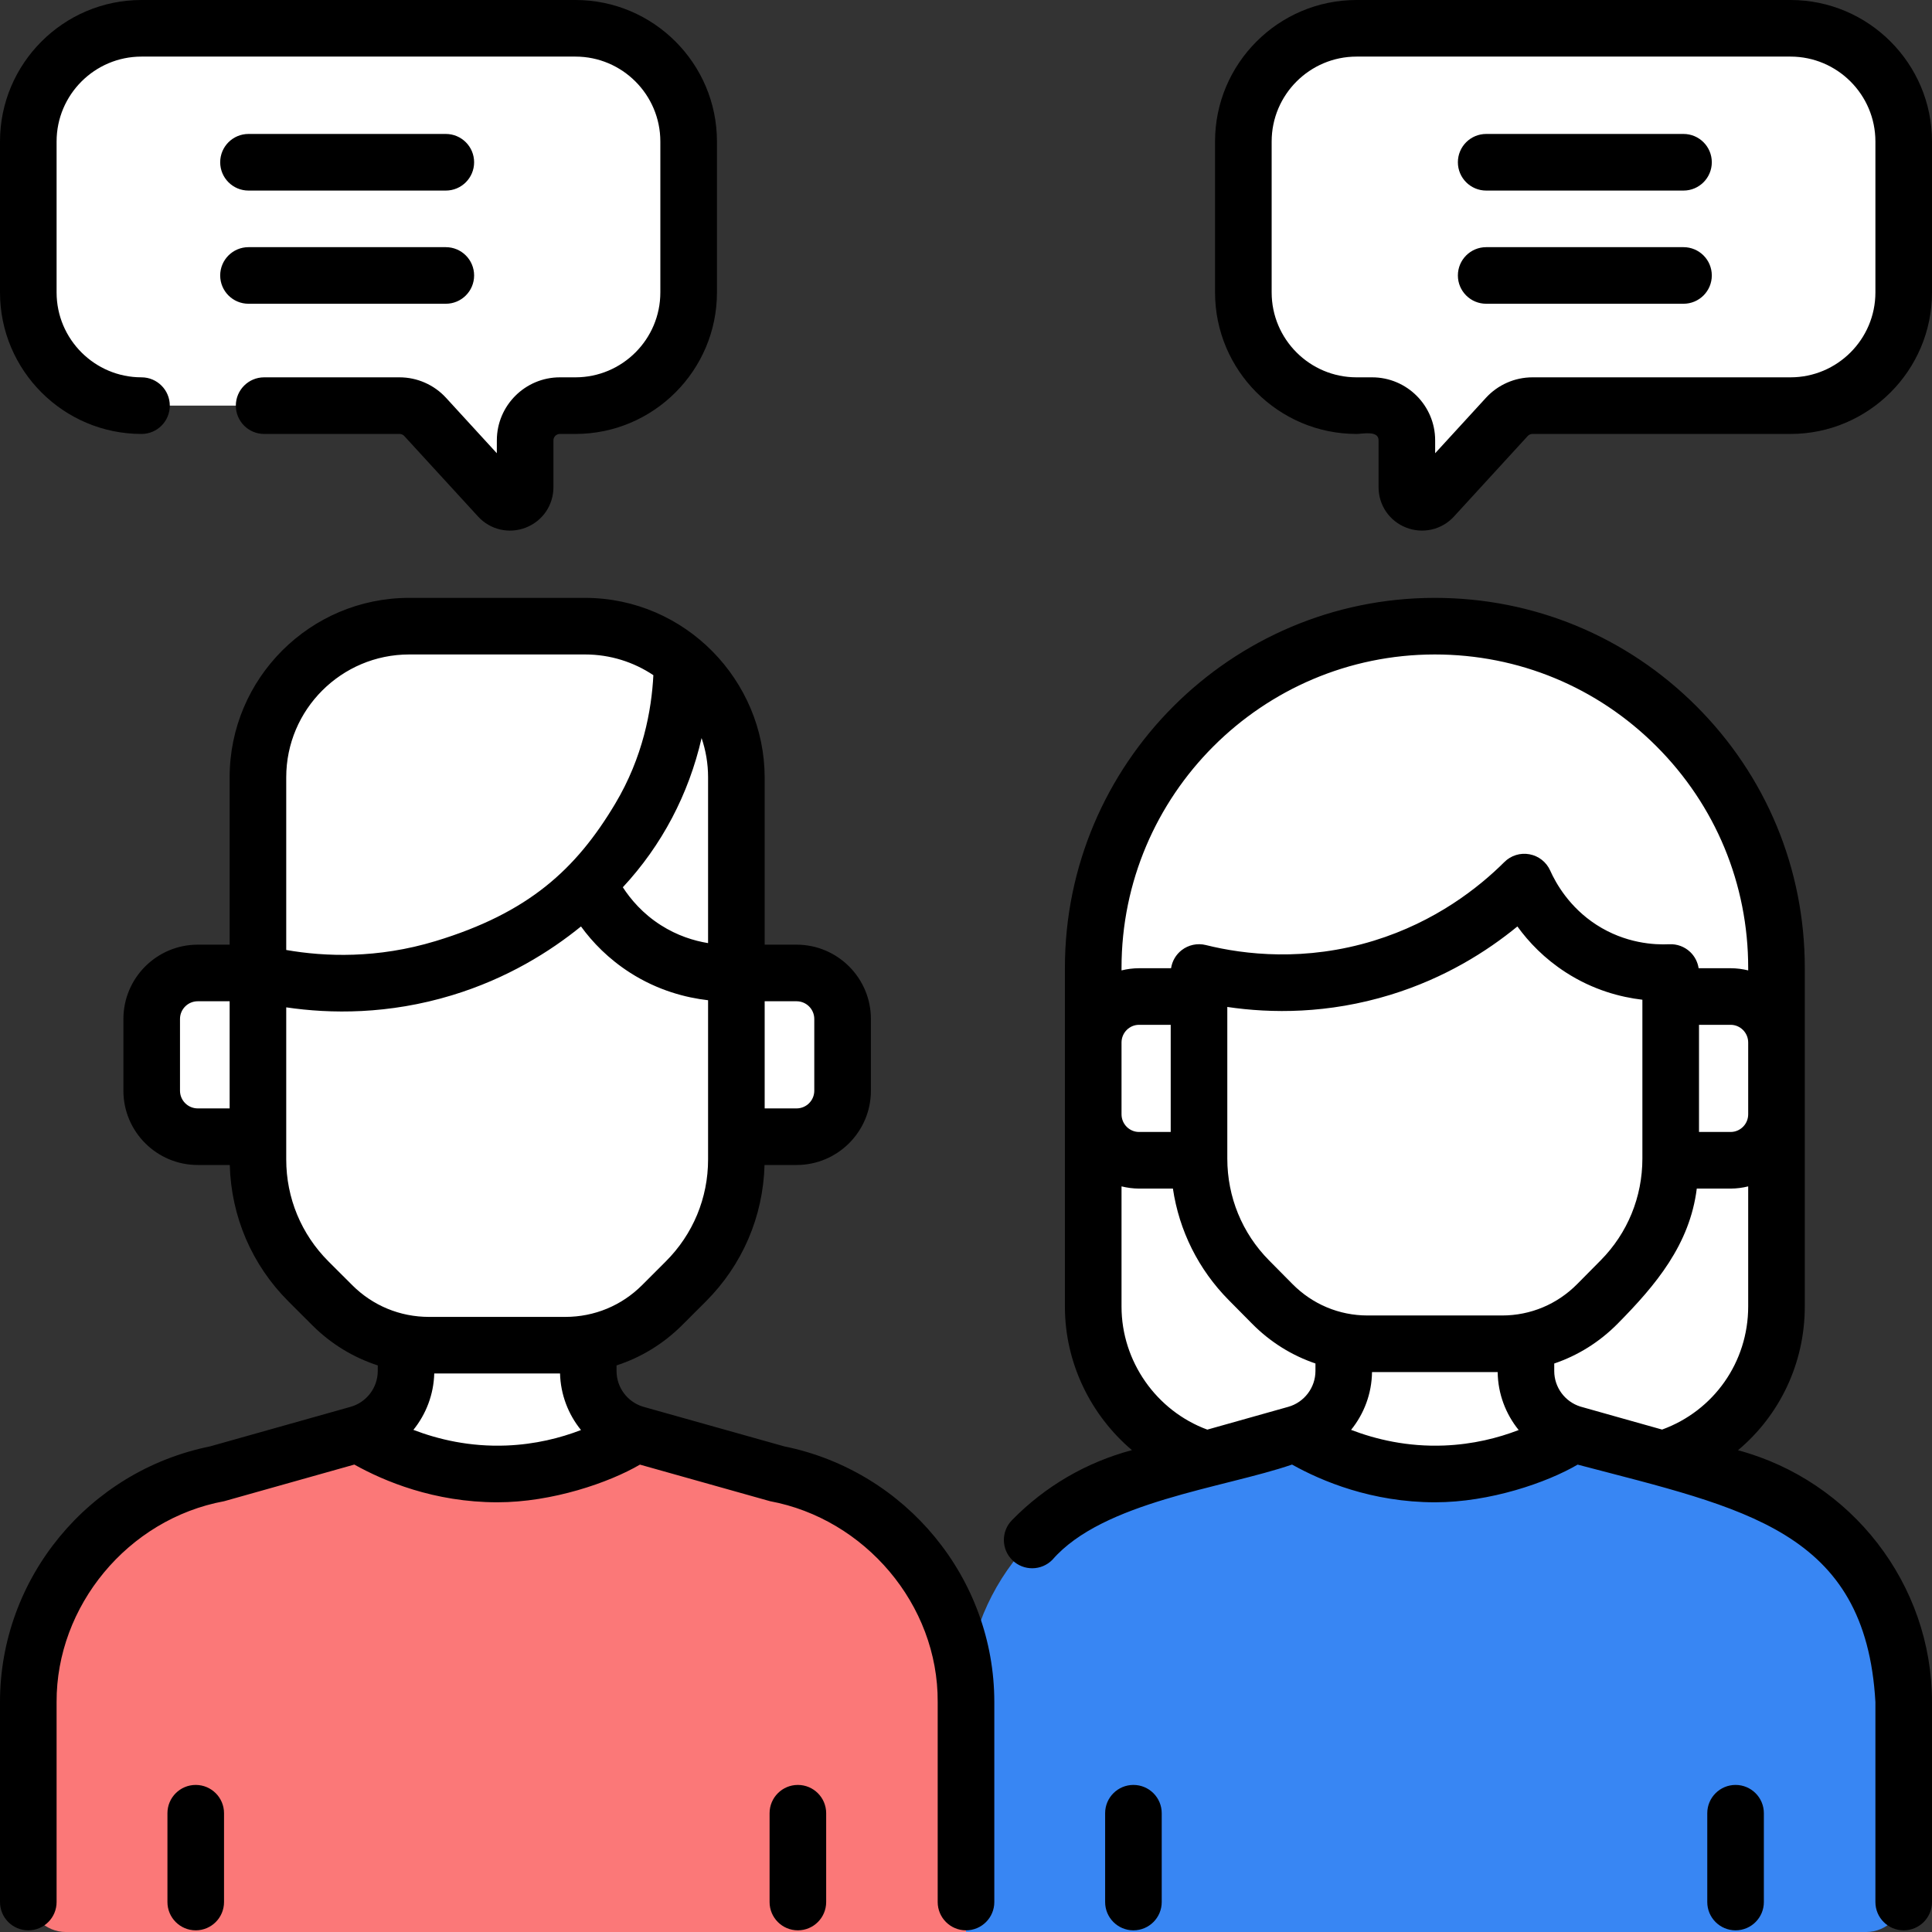
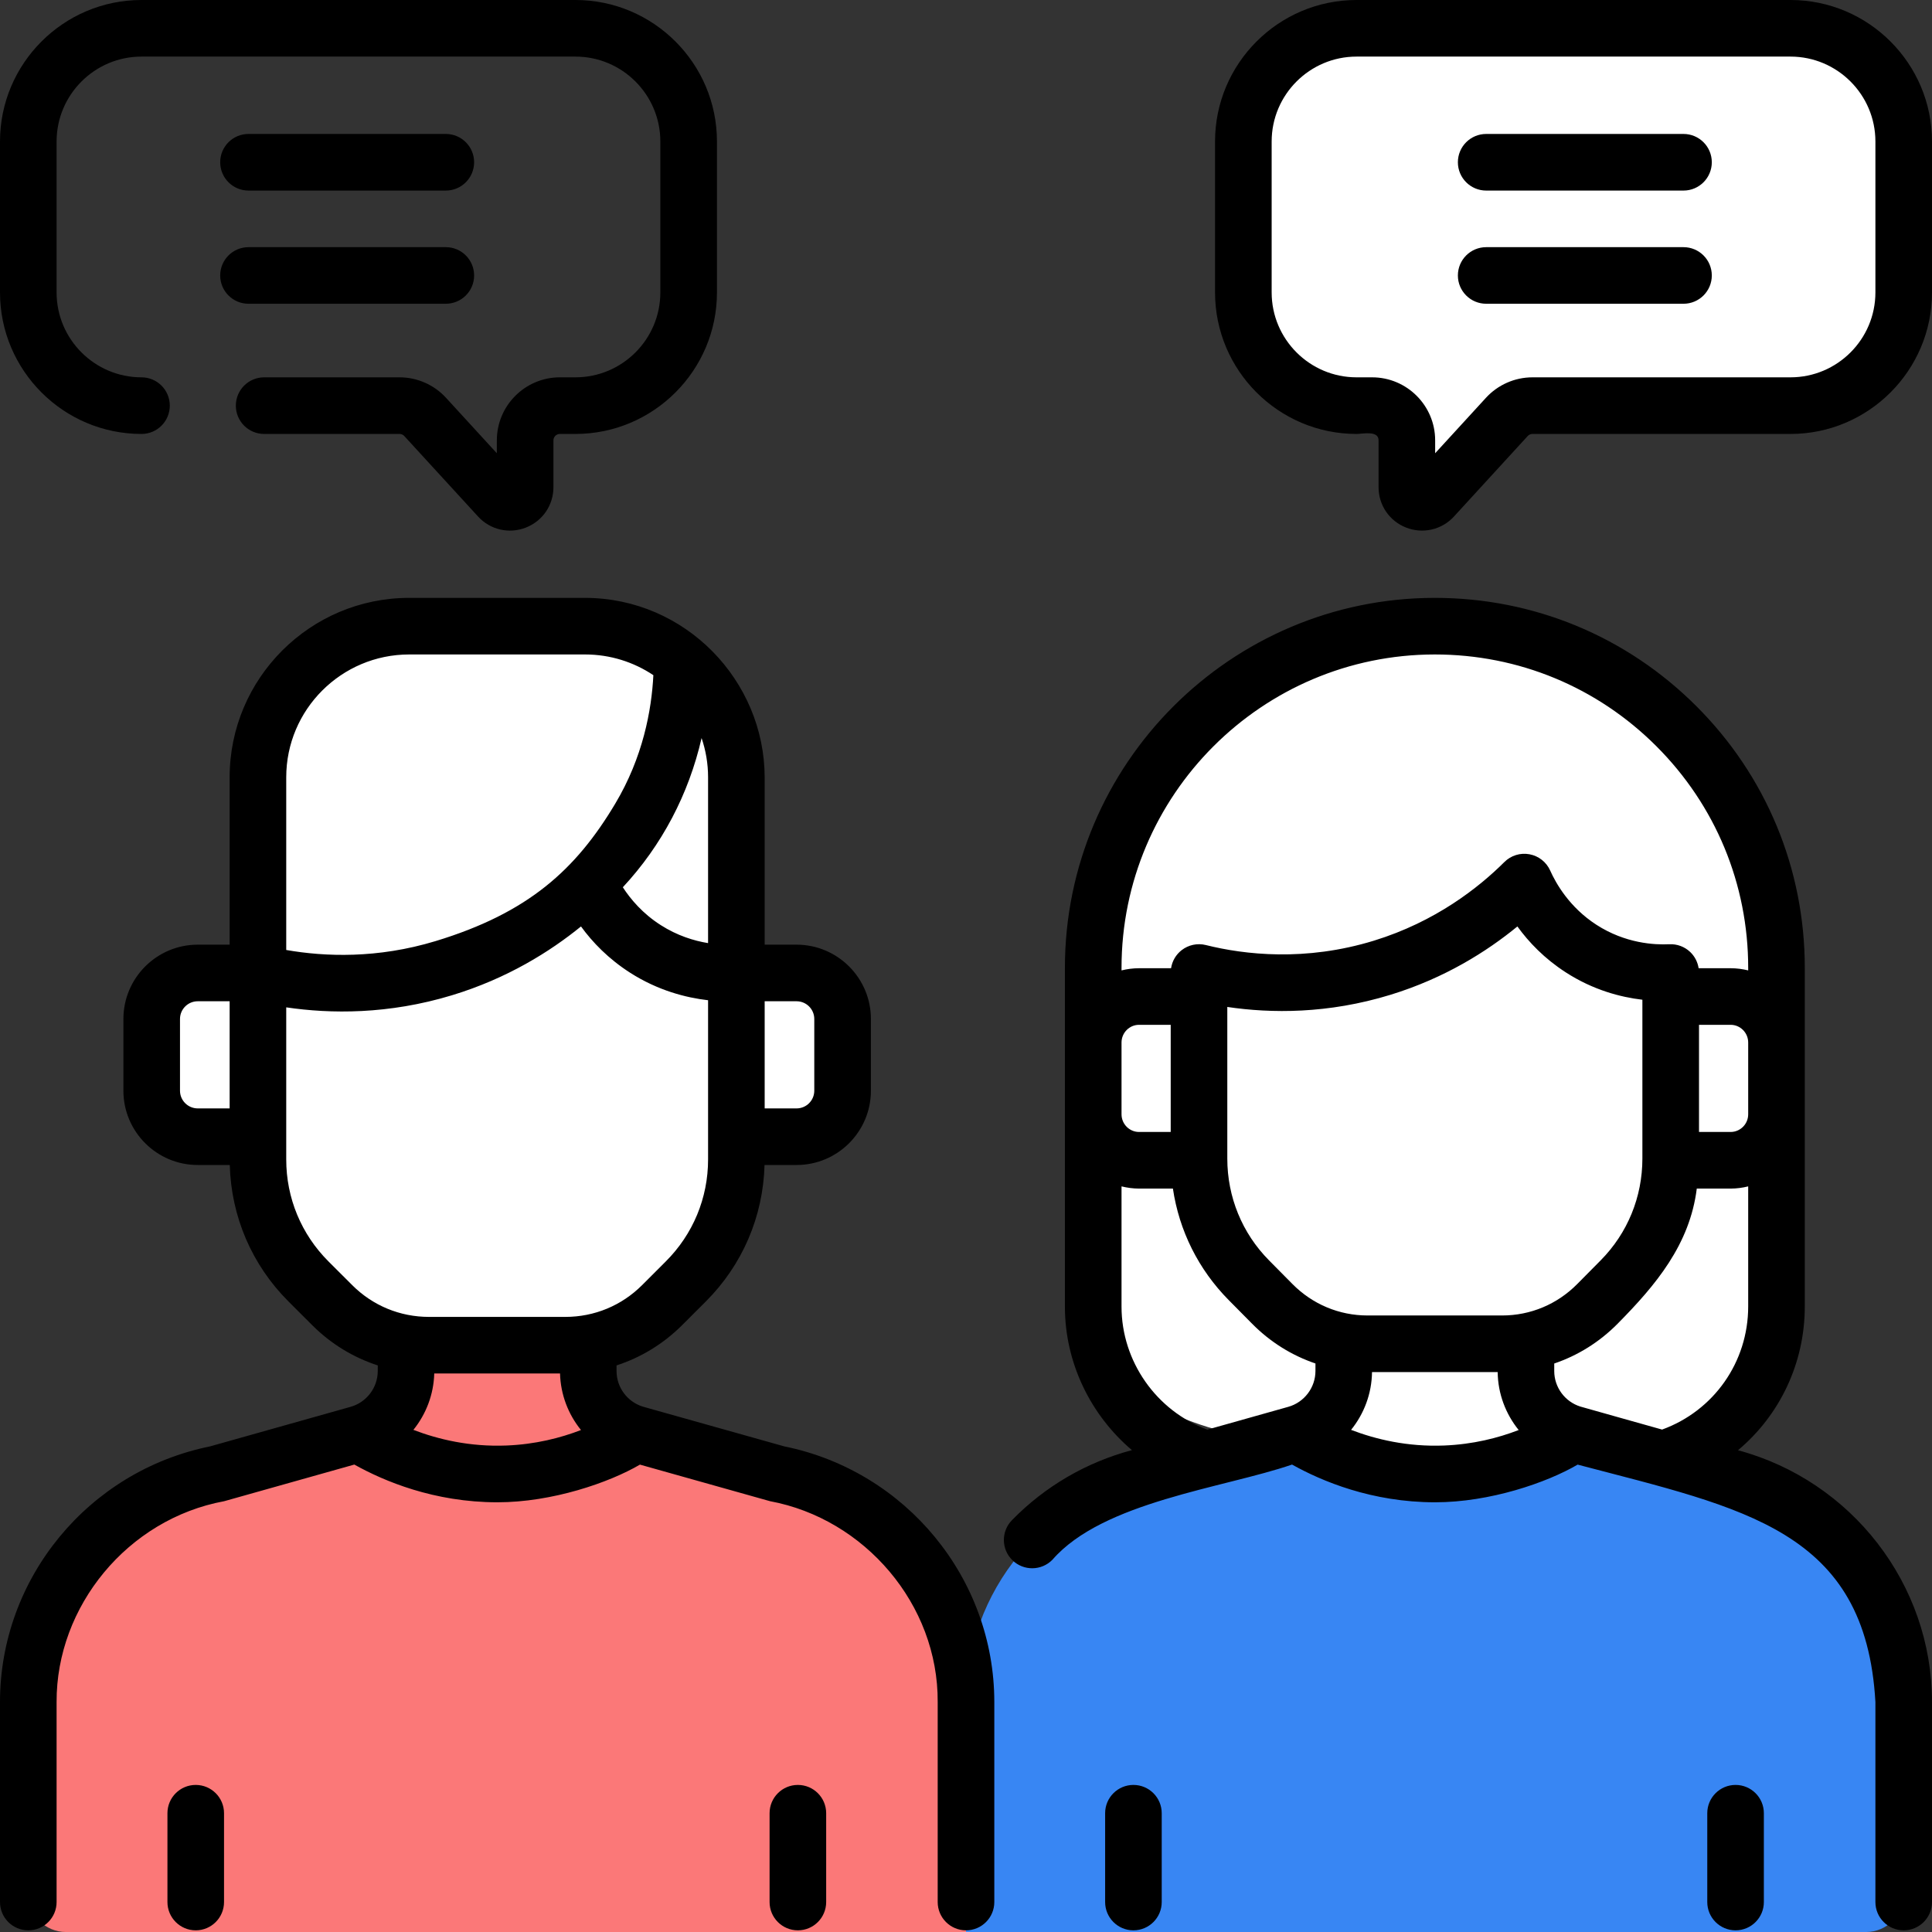
<svg xmlns="http://www.w3.org/2000/svg" width="72" height="72" viewBox="0 0 72 72" fill="none">
  <rect x="0" y="0" width="72" height="72" fill="#333333" stroke="none" />
-   <path d="M60.272 54.624L46.681 54.632C43.401 54.633 40.741 51.975 40.741 48.695V36.067C40.741 29.038 46.437 23.339 53.466 23.335C60.5 23.331 66.205 29.033 66.205 36.067V48.688C66.205 51.965 63.549 54.622 60.272 54.624Z" fill="white" />
+   <path d="M60.272 54.624C43.401 54.633 40.741 51.975 40.741 48.695V36.067C40.741 29.038 46.437 23.339 53.466 23.335C60.5 23.331 66.205 29.033 66.205 36.067V48.688C66.205 51.965 63.549 54.622 60.272 54.624Z" fill="white" />
  <path d="M69.539 72.001C70.316 72.001 70.945 71.371 70.945 70.595V63.429C70.945 59.297 68.008 55.74 63.928 54.931L58.647 53.447C57.594 53.151 56.867 52.191 56.867 51.097V48.099H50.078V51.094C50.078 52.187 49.351 53.147 48.299 53.443L43.016 54.93C38.937 55.74 36 59.297 36 63.428V72.001H69.539Z" fill="#3886F3" />
  <path d="M50.078 48.098V51.093C50.078 52.186 49.35 53.146 48.297 53.443C49.053 53.913 51.082 55.035 53.866 54.924C56.19 54.83 57.878 53.924 58.645 53.445C57.593 53.148 56.867 52.189 56.867 51.096V48.098" fill="white" />
  <path d="M62.262 36.243V42.329V43.175C62.262 44.877 61.593 46.508 60.403 47.711L59.531 48.592C58.589 49.544 57.311 50.079 55.979 50.079H50.967C49.635 50.079 48.357 49.544 47.415 48.592L46.543 47.711C45.352 46.508 44.684 44.877 44.684 43.175V42.329V36.243C45.828 36.528 48.434 37.01 51.512 36.064C54.217 35.233 55.976 33.703 56.808 32.873C57.017 33.343 57.609 34.502 58.924 35.351C60.352 36.273 61.764 36.268 62.262 36.243Z" fill="white" />
  <path d="M57.657 52.892C57.166 52.44 56.867 51.796 56.867 51.096V48.098H50.078V51.093C50.078 51.145 50.075 51.196 50.072 51.248L50.227 51.405C51.169 52.357 52.447 52.892 53.779 52.892H57.657Z" fill="white" />
  <path d="M62.262 36.243V42.329V43.175C62.262 44.877 61.593 46.508 60.403 47.711L59.531 48.592C58.589 49.544 57.311 50.079 55.979 50.079H50.967C49.635 50.079 48.357 49.544 47.415 48.592L46.543 47.711C45.352 46.508 44.684 44.877 44.684 43.175V42.329V36.243C45.828 36.528 48.434 37.01 51.512 36.064C54.217 35.233 55.976 33.703 56.808 32.873C57.017 33.343 57.609 34.502 58.924 35.351C60.352 36.273 61.764 36.268 62.262 36.243Z" fill="white" />
  <path d="M44.684 37.138H42.45C41.506 37.138 40.741 37.905 40.741 38.852V41.526C40.741 42.473 41.506 43.24 42.45 43.24H44.684V37.138Z" fill="white" />
  <path d="M62.262 37.138H64.496C65.44 37.138 66.204 37.905 66.204 38.852V41.526C66.204 42.473 65.44 43.24 64.496 43.24H62.262" fill="white" />
  <path d="M36 72.001V63.429C36 59.297 33.063 55.74 28.983 54.931L23.702 53.447C22.649 53.151 21.922 52.191 21.922 51.097V48.099H15.133V51.092C15.133 52.186 14.405 53.147 13.352 53.444L8.07 54.93C3.991 55.74 1.055 59.297 1.055 63.428V70.595C1.055 71.371 1.684 72.001 2.461 72.001H36Z" fill="#FB7878" />
-   <path d="M13.352 53.443C14.108 53.913 16.137 55.035 18.92 54.924C21.245 54.83 22.932 53.924 23.7 53.445C22.648 53.148 21.922 52.189 21.922 51.096V48.098H15.133V51.093C15.133 52.186 14.405 53.146 13.352 53.443Z" fill="white" />
  <path d="M27.442 38.809H9.612V28.967C9.612 25.857 12.136 23.335 15.249 23.335H21.806C24.919 23.335 27.442 25.857 27.442 28.967V38.809Z" fill="white" />
  <path d="M27.442 28.967C27.442 27.23 26.655 25.677 25.418 24.644C25.415 25.853 25.232 28.151 23.833 30.493C23.215 31.528 22.515 32.312 21.91 32.881L22.332 38.809H27.442V28.967Z" fill="white" />
  <path d="M9.612 36.26H7.369C6.422 36.26 5.654 37.027 5.654 37.974V40.648C5.654 41.594 6.422 42.361 7.369 42.361H9.612V36.26Z" fill="white" />
  <path d="M27.442 36.26H29.686C30.633 36.26 31.401 37.027 31.401 37.974V40.648C31.401 41.594 30.633 42.361 29.686 42.361H27.442V36.26Z" fill="white" />
-   <path d="M22.771 52.944C22.245 52.491 21.922 51.824 21.922 51.096V48.098H15.133V51.093C15.133 51.188 15.125 51.281 15.115 51.373L15.195 51.453C16.15 52.408 17.446 52.944 18.798 52.944H22.771Z" fill="white" />
  <path d="M27.442 36.26V42.361V43.21C27.442 44.916 26.764 46.551 25.557 47.757L24.672 48.641C23.717 49.595 22.421 50.132 21.069 50.132H15.985C14.634 50.132 13.338 49.595 12.383 48.641L11.498 47.757C10.291 46.551 9.612 44.915 9.612 43.21V42.361V36.26C10.773 36.545 13.416 37.029 16.539 36.081C19.282 35.247 21.066 33.713 21.91 32.881C22.122 33.352 22.722 34.514 24.056 35.365C25.505 36.29 26.937 36.285 27.442 36.26Z" fill="white" />
  <path d="M50.555 1.055H66.727C69.057 1.055 70.945 2.943 70.945 5.273V10.898C70.945 13.229 69.057 15.117 66.727 15.117H57.11C56.747 15.117 56.401 15.27 56.156 15.537L53.407 18.536C53.06 18.914 52.43 18.669 52.43 18.156L52.429 16.411C52.429 15.696 51.85 15.117 51.136 15.117H50.555C48.225 15.117 46.336 13.228 46.336 10.898V5.273C46.336 2.943 48.225 1.055 50.555 1.055Z" fill="white" />
-   <path d="M21.445 1.055H5.273C2.943 1.055 1.055 2.943 1.055 5.273V10.898C1.055 13.229 2.943 15.117 5.273 15.117H14.89C15.253 15.117 15.599 15.27 15.844 15.537L18.593 18.536C18.939 18.914 19.57 18.669 19.57 18.156L19.57 16.411C19.571 15.696 20.15 15.117 20.864 15.117H21.445C23.776 15.117 25.664 13.228 25.664 10.898V5.273C25.664 2.943 23.775 1.055 21.445 1.055Z" fill="white" />
  <path d="M29.734 66.519C29.152 66.519 28.68 66.991 28.68 67.573V70.883C28.68 71.466 29.152 71.938 29.734 71.938C30.317 71.938 30.789 71.466 30.789 70.883V67.573C30.789 66.991 30.317 66.519 29.734 66.519ZM7.294 66.519C6.712 66.519 6.24 66.991 6.24 67.573V70.883C6.24 71.466 6.712 71.938 7.294 71.938C7.877 71.938 8.349 71.466 8.349 70.883V67.573C8.349 66.991 7.877 66.519 7.294 66.519ZM9.261 7.102H16.614C17.197 7.102 17.669 6.629 17.669 6.047C17.669 5.464 17.197 4.992 16.614 4.992H9.261C8.678 4.992 8.206 5.464 8.206 6.047C8.206 6.629 8.678 7.102 9.261 7.102ZM5.273 16.172C5.856 16.172 6.328 15.7 6.328 15.117C6.328 14.535 5.856 14.062 5.273 14.062C3.529 14.062 2.109 12.643 2.109 10.898V5.273C2.109 3.529 3.529 2.109 5.273 2.109H21.445C23.19 2.109 24.609 3.529 24.609 5.273V10.898C24.609 12.643 23.19 14.062 21.445 14.062H20.864C19.57 14.062 18.516 15.116 18.516 16.41L18.515 16.891L16.621 14.824C16.178 14.34 15.546 14.062 14.89 14.062H9.844C9.261 14.062 8.789 14.535 8.789 15.117C8.789 15.7 9.261 16.172 9.844 16.172H14.89C14.957 16.172 15.021 16.2 15.066 16.249L17.816 19.249C18.272 19.748 18.975 19.904 19.594 19.663C20.22 19.419 20.625 18.828 20.625 18.156L20.625 16.411C20.625 16.279 20.733 16.172 20.864 16.172H21.445C24.353 16.172 26.719 13.806 26.719 10.898V5.273C26.719 2.366 24.353 0 21.445 0H5.273C2.366 0 0 2.366 0 5.273V10.898C0 13.806 2.366 16.172 5.273 16.172ZM64.68 66.519C64.097 66.519 63.625 66.991 63.625 67.573V70.883C63.625 71.466 64.097 71.938 64.68 71.938C65.262 71.938 65.734 71.466 65.734 70.883V67.573C65.734 66.991 65.262 66.519 64.68 66.519ZM9.261 11.32H16.614C17.197 11.32 17.669 10.848 17.669 10.266C17.669 9.683 17.197 9.211 16.614 9.211H9.261C8.678 9.211 8.206 9.683 8.206 10.266C8.206 10.848 8.678 11.32 9.261 11.32ZM66.727 0H50.555C47.647 0 45.281 2.366 45.281 5.273V10.898C45.281 13.806 47.647 16.172 50.555 16.172C50.773 16.172 51.379 16.031 51.375 16.411L51.375 18.156C51.375 18.828 51.78 19.42 52.406 19.663C53.024 19.903 53.728 19.748 54.185 19.249L56.933 16.25C56.979 16.2 57.043 16.172 57.11 16.172H66.727C69.634 16.172 72 13.806 72 10.898V5.273C72 2.366 69.634 0 66.727 0V0ZM69.891 10.898C69.891 12.643 68.471 14.062 66.727 14.062H57.11C56.453 14.062 55.822 14.34 55.378 14.824L53.484 16.891L53.484 16.41C53.484 15.116 52.431 14.062 51.136 14.062H50.555C48.81 14.062 47.391 12.643 47.391 10.898V5.273C47.391 3.529 48.81 2.109 50.555 2.109H66.727C68.471 2.109 69.891 3.529 69.891 5.273V10.898ZM29.23 53.903L24.055 52.449C24.02 52.437 23.983 52.425 23.946 52.417C23.373 52.236 22.977 51.7 22.977 51.096V50.885C23.887 50.589 24.721 50.083 25.418 49.387L26.302 48.504C27.668 47.139 28.44 45.339 28.492 43.416H29.686C31.213 43.416 32.456 42.174 32.456 40.648V37.974C32.456 36.447 31.213 35.205 29.686 35.205H28.497V28.967C28.489 25.363 25.546 22.287 21.805 22.281H15.249C11.559 22.281 8.558 25.28 8.558 28.967V35.205H7.369C5.842 35.205 4.599 36.447 4.599 37.974V40.648C4.599 42.174 5.842 43.416 7.369 43.416H8.563C8.615 45.339 9.386 47.139 10.753 48.504L11.637 49.387C12.333 50.083 13.168 50.589 14.078 50.885V51.093C14.078 51.712 13.662 52.26 13.067 52.428L7.823 53.904C3.288 54.824 0 58.823 0 63.428V70.883C0 71.466 0.472 71.938 1.055 71.938C1.637 71.938 2.109 71.466 2.109 70.883V63.428C2.095 59.866 4.753 56.611 8.356 55.945L13.205 54.58C14.31 55.198 16.18 55.986 18.538 55.986C20.581 55.986 22.703 55.252 23.849 54.582L28.697 55.945C32.22 56.601 34.967 59.788 34.945 63.429V70.883C34.945 71.466 35.417 71.938 36 71.938C36.583 71.938 37.055 71.466 37.055 70.883V63.429C37.055 58.824 33.766 54.825 29.23 53.903ZM28.497 37.314H29.686C30.05 37.314 30.346 37.61 30.346 37.974V40.648C30.346 41.011 30.05 41.307 29.686 41.307H28.497V37.314ZM8.558 41.307H7.369C7.005 41.307 6.708 41.011 6.708 40.648V37.973C6.708 37.61 7.005 37.314 7.369 37.314H8.558V41.307ZM26.146 27.505C26.302 27.964 26.388 28.456 26.388 28.967V35.147C25.863 35.061 25.242 34.871 24.624 34.476C23.954 34.049 23.504 33.517 23.211 33.066C24.666 31.503 25.668 29.595 26.146 27.505ZM10.667 28.967C10.667 26.443 12.723 24.39 15.249 24.39H21.805C22.746 24.39 23.621 24.675 24.349 25.162C24.283 26.466 23.962 28.219 22.927 29.952C21.463 32.405 19.692 34.021 16.232 35.072C14.063 35.73 12.109 35.655 10.667 35.403V28.967H10.667ZM13.128 47.895L12.243 47.011C11.227 45.996 10.667 44.646 10.667 43.21V37.541C12.319 37.785 14.474 37.81 16.845 37.09C18.905 36.465 20.503 35.46 21.652 34.526C22.082 35.118 22.676 35.735 23.489 36.255C24.524 36.915 25.564 37.181 26.388 37.276V43.21C26.388 44.646 25.828 45.996 24.811 47.011L23.927 47.895C23.164 48.657 22.149 49.077 21.069 49.077H15.986C14.906 49.077 13.891 48.657 13.128 47.895ZM18.878 53.87C17.506 53.925 16.323 53.639 15.406 53.287C15.878 52.702 16.162 51.969 16.183 51.186H20.871C20.892 51.972 21.177 52.708 21.652 53.293C20.88 53.591 19.947 53.827 18.878 53.87ZM42.239 66.519C41.657 66.519 41.185 66.991 41.185 67.573V70.883C41.185 71.466 41.657 71.938 42.239 71.938C42.822 71.938 43.294 71.466 43.294 70.883V67.573C43.294 66.991 42.822 66.519 42.239 66.519ZM64.77 54.046C66.318 52.749 67.259 50.813 67.259 48.688V36.067C67.259 32.383 65.824 28.92 63.218 26.316C60.615 23.714 57.154 22.281 53.473 22.281H53.465C45.867 22.285 39.686 28.469 39.686 36.067V48.696C39.686 50.788 40.643 52.737 42.184 54.042C40.483 54.496 38.947 55.389 37.712 56.653C37.305 57.069 37.312 57.737 37.729 58.144C38.145 58.551 38.813 58.544 39.221 58.127C41.103 55.961 45.593 55.457 48.151 54.58C49.255 55.198 51.126 55.986 53.483 55.986C55.525 55.986 57.65 55.252 58.794 54.582C64.993 56.214 69.528 57.018 69.891 63.429V70.883C69.891 71.466 70.363 71.938 70.945 71.938C71.528 71.938 72 71.466 72 70.883V63.429C72 59.028 68.996 55.182 64.77 54.046ZM65.15 41.526C65.15 41.89 64.856 42.185 64.496 42.185H63.317V38.192H64.496C64.856 38.192 65.15 38.488 65.15 38.852V41.526ZM41.796 36.067C41.796 29.632 47.031 24.394 53.466 24.39H53.473C56.591 24.39 59.522 25.604 61.727 27.808C63.934 30.014 65.15 32.947 65.15 36.067V36.164C64.94 36.113 64.722 36.083 64.496 36.083H63.303C63.268 35.854 63.159 35.64 62.989 35.478C62.779 35.279 62.499 35.175 62.209 35.189C61.658 35.217 60.573 35.16 59.496 34.465C58.489 33.815 57.983 32.919 57.771 32.443C57.63 32.126 57.341 31.899 57 31.836C56.659 31.772 56.308 31.881 56.063 32.126C55.113 33.073 53.499 34.35 51.202 35.056C48.642 35.842 46.383 35.579 44.938 35.219C44.623 35.141 44.289 35.212 44.034 35.412C43.821 35.578 43.683 35.819 43.642 36.083H42.449C42.224 36.083 42.005 36.113 41.796 36.164V36.067ZM61.207 37.257V43.175C61.207 44.609 60.655 45.956 59.653 46.969L58.781 47.85C58.032 48.608 57.037 49.024 55.979 49.024H50.966C49.908 49.024 48.913 48.608 48.164 47.85L47.292 46.969C46.29 45.956 45.738 44.609 45.738 43.175V37.526C47.367 37.768 49.488 37.789 51.822 37.072C53.844 36.451 55.417 35.455 56.549 34.526C56.973 35.112 57.555 35.723 58.352 36.237C59.37 36.895 60.394 37.162 61.207 37.257ZM41.796 38.852C41.796 38.488 42.089 38.192 42.449 38.192H43.629V42.185H42.449C42.089 42.185 41.796 41.89 41.796 41.526V38.852ZM49.023 51.093C49.023 51.711 48.607 52.26 48.012 52.428L44.993 53.278C43.097 52.579 41.796 50.736 41.796 48.695V44.213C42.005 44.264 42.224 44.295 42.449 44.295H43.711C43.943 45.863 44.662 47.31 45.793 48.453L46.665 49.334C47.339 50.015 48.144 50.515 49.023 50.813V51.093H49.023ZM53.824 53.87C52.451 53.925 51.268 53.639 50.351 53.287C50.834 52.689 51.121 51.936 51.131 51.134H55.814C55.823 51.939 56.112 52.694 56.597 53.293C55.825 53.591 54.892 53.827 53.824 53.87ZM61.941 53.276C61.848 53.248 59.04 52.463 58.891 52.417C58.319 52.236 57.922 51.7 57.922 51.096V50.814C58.801 50.516 59.606 50.016 60.281 49.334C61.709 47.89 62.973 46.381 63.234 44.295H64.496C64.722 44.295 64.94 44.265 65.15 44.213V48.688C65.15 50.76 63.87 52.575 61.941 53.276ZM62.739 4.992H55.386C54.803 4.992 54.331 5.464 54.331 6.047C54.331 6.629 54.803 7.102 55.386 7.102H62.739C63.322 7.102 63.794 6.629 63.794 6.047C63.794 5.464 63.322 4.992 62.739 4.992ZM62.739 9.211H55.386C54.803 9.211 54.331 9.683 54.331 10.266C54.331 10.848 54.803 11.32 55.386 11.32H62.739C63.322 11.32 63.794 10.848 63.794 10.266C63.794 9.683 63.322 9.211 62.739 9.211Z" fill="black" />
</svg>